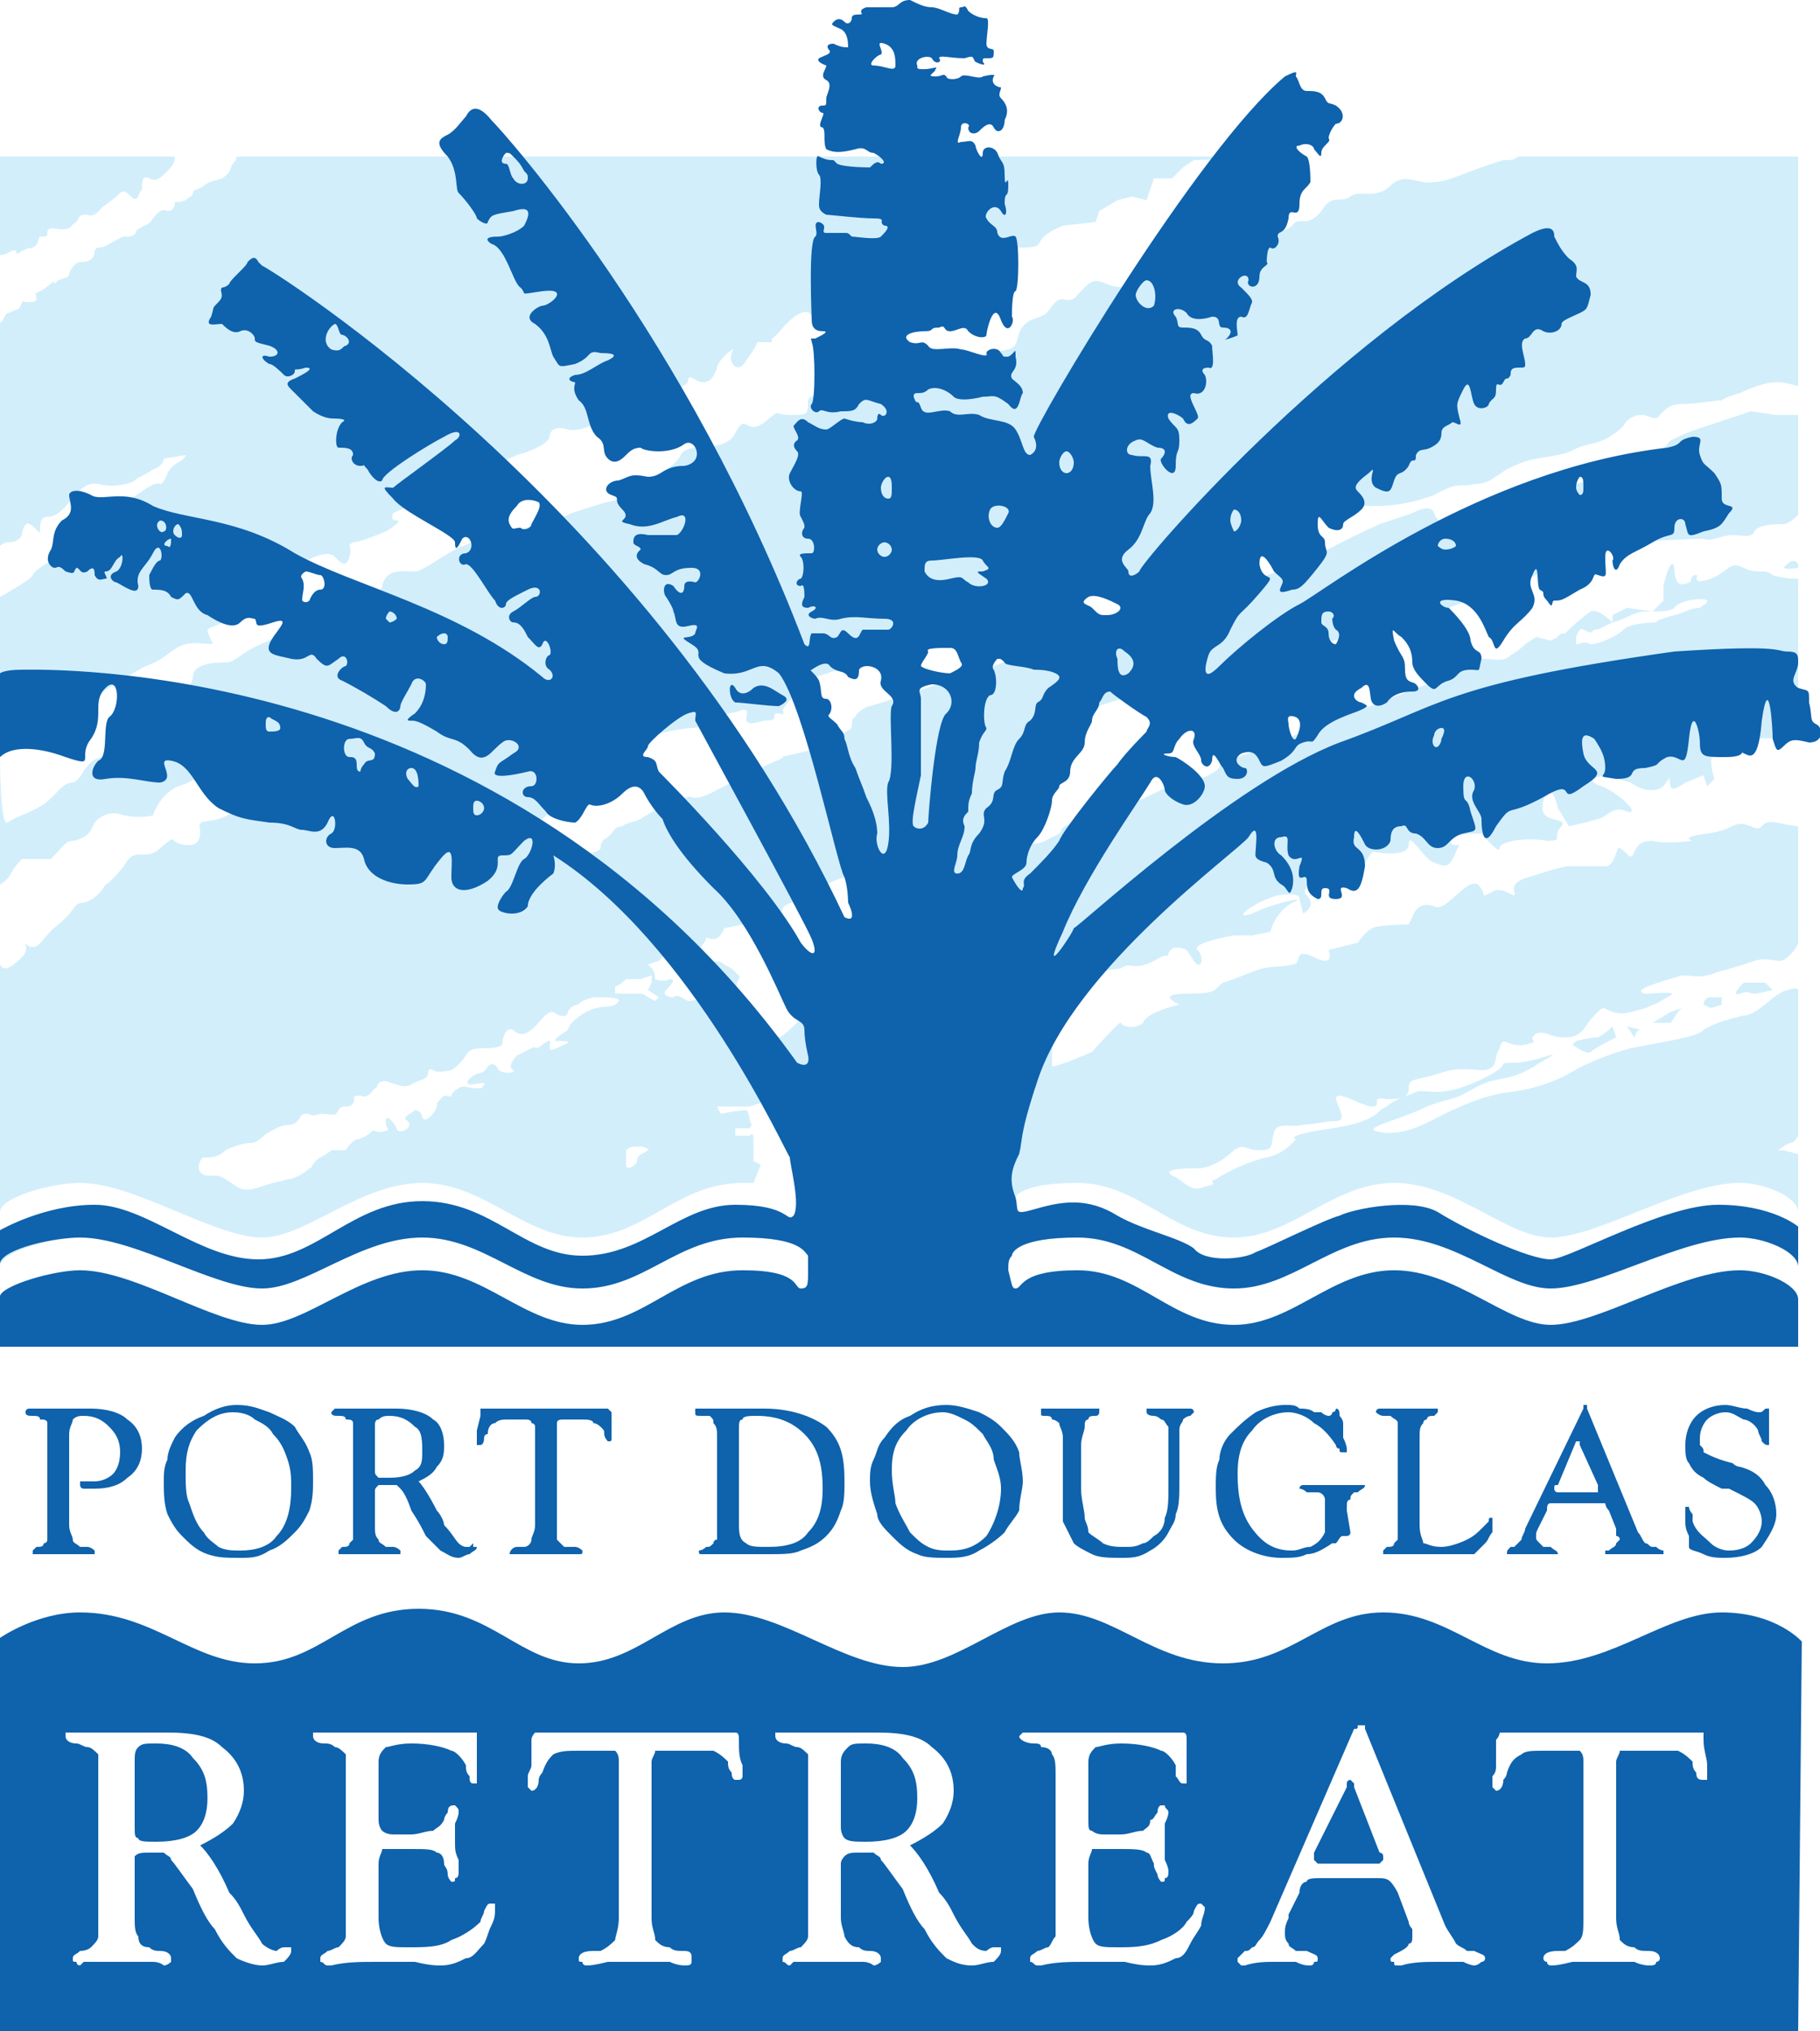
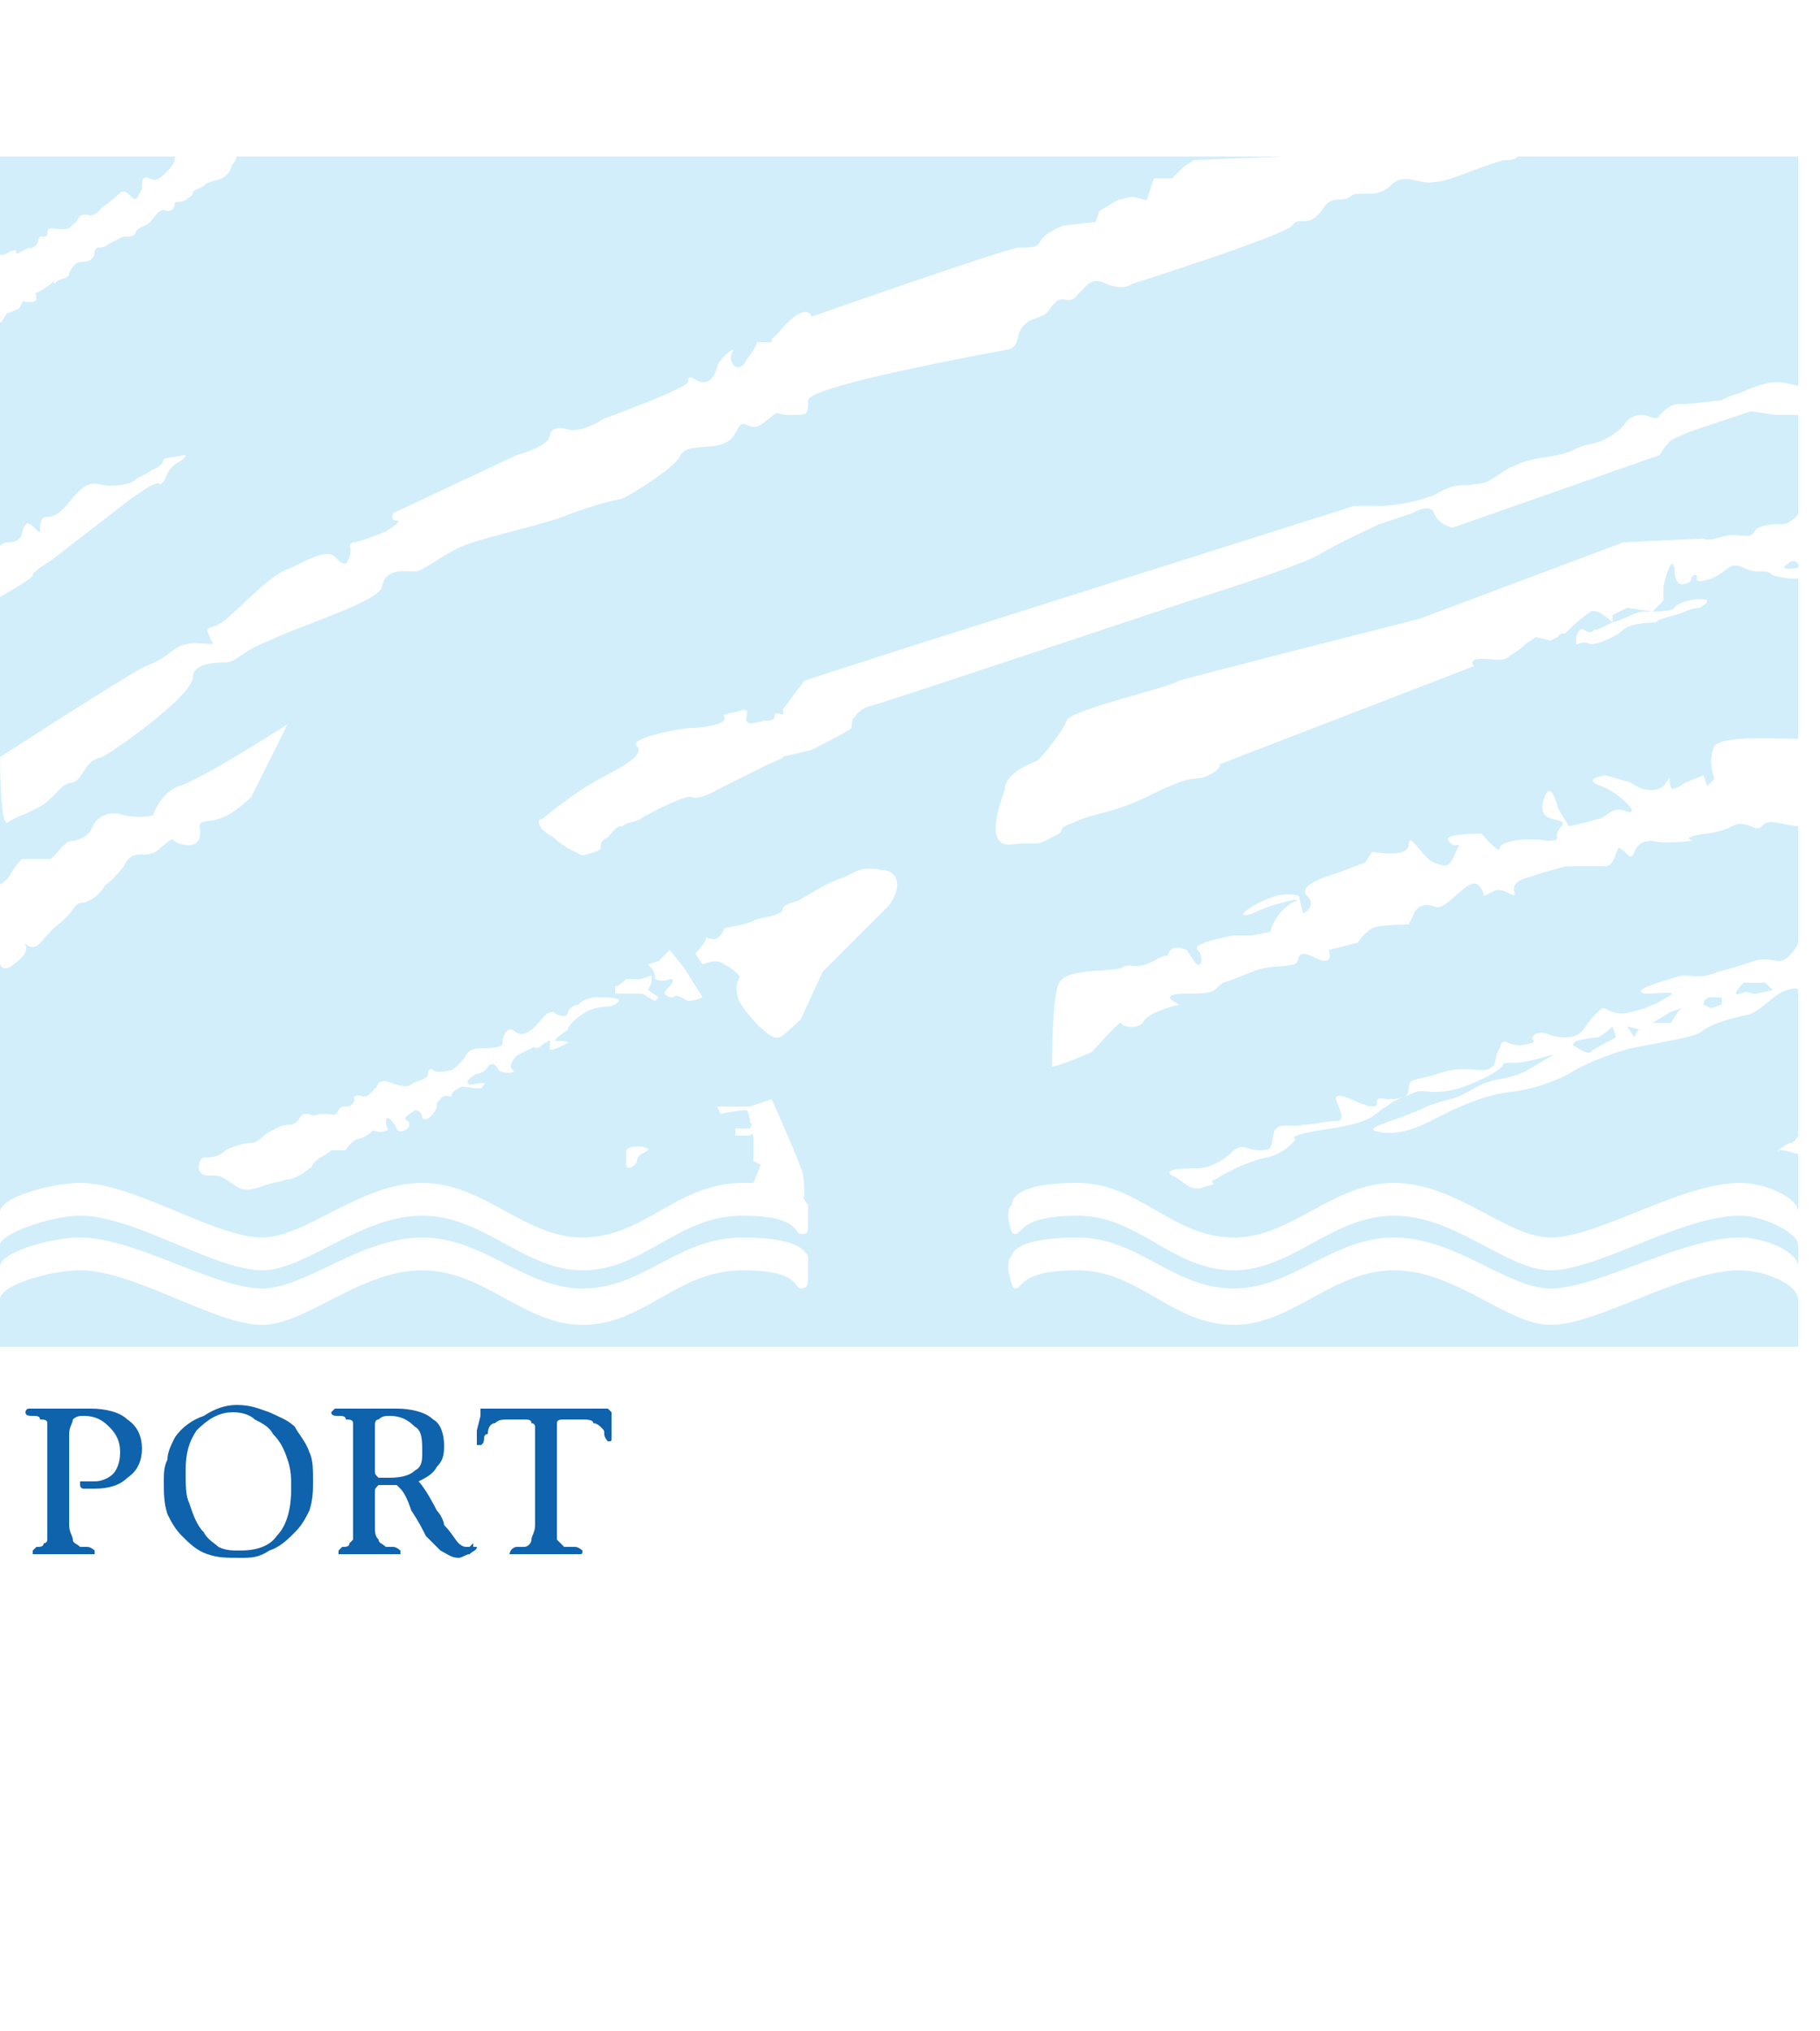
<svg xmlns="http://www.w3.org/2000/svg" xml:space="preserve" width="500px" height="558px" version="1.1" style="shape-rendering:geometricPrecision; text-rendering:geometricPrecision; image-rendering:optimizeQuality; fill-rule:evenodd; clip-rule:evenodd" viewBox="0 0 500 558">
  <defs>
    <style type="text/css">
   
    .fil1 {fill:#0F62AC}
    .fil0 {fill:#D2EEFB;fill-rule:nonzero}
   
  </style>
  </defs>
  <g id="Layer_x0020_1">
    <path class="fil0" d="M0 370l494 0 0 -13c0,2 0,0 0,-3l0 3c0,-4 -9,-8 -16,-8 -16,0 -39,15 -52,15 -12,0 -26,-15 -43,-15 -17,0 -28,15 -44,15 -17,0 -26,-15 -43,-15 -16,0 -15,5 -17,5 -1,0 -1,-1 -2,-5 0,-2 0,-3 1,-4 0,-1 2,-5 18,-5 17,0 26,14 43,14 16,0 27,-14 44,-14 17,0 31,14 43,14 13,0 36,-14 52,-14 7,0 16,4 16,8l0 -5c0,1 0,-1 0,-3l0 2c0,-3 -9,-8 -16,-8 -16,0 -39,15 -52,15 -12,0 -26,-15 -43,-15 -17,0 -28,15 -44,15 -17,0 -26,-15 -43,-15 -16,0 -15,5 -17,5 -1,0 -1,0 -2,-4 0,-3 0,-3 1,-4 0,-2 2,-6 18,-6 17,0 26,15 43,15 16,0 27,-15 44,-15 17,0 31,15 43,15 13,0 36,-15 52,-15 7,0 16,4 16,8l0 -16c0,0 0,0 0,0 -1,0 -3,-1 -5,-1 -2,1 2,-2 3,-2 1,0 2,-2 2,-2l0 -51 0 11c0,0 0,-1 -3,0 -4,1 -8,7 -12,7 -4,1 -8,2 -11,4 -2,2 -10,3 -20,5 -11,3 -17,7 -17,7 0,0 -7,4 -16,5 -9,1 -18,6 -22,8 -4,2 -9,4 -14,3 -6,-1 5,-3 13,-7 8,-3 6,-1 13,-5 7,-4 9,-1 18,-7 9,-5 -1,0 -7,0 -6,0 1,0 -10,5 -11,5 -14,2 -17,3 -2,1 -6,2 -8,4 -3,1 -2,4 -15,6 -14,2 -10,3 -10,3 0,0 -3,4 -8,5 -5,1 -11,4 -14,6 -3,1 2,1 -3,2 -4,2 -6,-2 -9,-3 -3,-2 4,-2 7,-2 3,0 7,-2 10,-5 3,-2 3,0 7,0 4,0 3,-1 4,-5 1,-3 5,-1 8,-2 3,0 6,-1 9,-1 3,0 1,-3 0,-6 0,-3 7,2 10,2 3,0 -1,-3 4,-2 5,0 6,-1 6,-3 0,-3 2,-2 8,-4 6,-2 8,-1 13,-1 4,-1 2,-3 4,-6 1,-4 2,0 7,-1 5,-1 0,-1 3,-3 3,-1 3,1 8,1 5,0 5,-3 8,-6 3,-3 2,-2 5,-1 3,1 5,0 9,-1 4,-2 1,0 6,-3 4,-2 -2,-1 -6,-1 -5,-1 7,-4 10,-5 4,0 5,1 10,-1 4,-1 7,-2 10,-3 3,-1 5,0 7,0 2,0 5,-4 5,-5l0 -34 0 2c0,0 -1,0 -6,-1 -5,-1 -3,3 -7,1 -5,-2 -4,1 -12,2 -8,1 -4,2 -4,2 0,0 -8,1 -11,0 -3,0 -4,1 -5,3 -1,3 -2,0 -4,-1 -1,-1 -1,5 -4,5 -3,0 -8,0 -10,0 -2,0 -11,3 -11,3 0,0 -5,1 -4,4 1,3 -3,-2 -6,0 -4,2 -1,1 -4,-2 -3,-2 -9,8 -12,6 -3,-1 -5,0 -6,3 -1,2 -1,2 -1,2 0,0 -8,0 -10,1 -2,1 -4,4 -4,4l-8 2c0,0 2,5 -4,2 -6,-3 -3,2 -6,2 -4,1 -6,0 -11,2 -5,2 -5,2 -8,3 -3,2 -1,3 -10,3 -9,0 -2,3 -2,3 0,0 -9,2 -10,5 -2,2 -6,1 -6,0 0,-1 -8,8 -8,8 0,0 -9,4 -11,4 0,0 0,-20 2,-23 2,-4 14,-3 17,-4 3,-2 3,1 9,-2 5,-3 3,0 4,-2 1,-3 5,-1 5,-1 0,0 0,0 2,3 2,3 3,-1 1,-3 -2,-2 10,-4 10,-4l5 0 5 -1c0,0 1,-5 6,-8 5,-2 -5,0 -11,3 -6,2 0,-3 7,-5 7,-1 6,1 6,1l1 4c0,0 4,-2 1,-5 -3,-3 8,-6 8,-6l8 -3 2 -3c0,0 10,2 10,-2 0,-4 4,4 7,5 3,1 4,2 6,-3 2,-4 0,0 -2,-3 -2,-2 9,-2 9,-2 0,0 5,6 5,4 0,-2 8,-3 13,-2 5,0 1,-1 4,-4 2,-3 -7,0 -5,-7 2,-7 4,2 4,2l3 5c0,0 5,-1 8,-2 2,0 4,-4 8,-2 4,1 -2,-5 -7,-7 -6,-2 1,-3 1,-3l7 2c0,0 5,4 9,1 3,-4 1,-2 2,0 0,2 4,-1 4,-1l5 -2 1 3 2 -2c0,0 -2,-5 0,-9 2,-3 17,-2 23,-2l0 -44c-1,0 -4,0 -7,-1 -2,-2 -4,0 -8,-2 -4,-2 -4,1 -9,3 -6,2 -3,-1 -4,-1 -2,0 -1,2 -2,2 -2,1 -4,1 -4,-4 -1,-4 -3,5 -3,5l0 4 -3 3 -7 -1 -4 2 0 2c0,0 -4,-4 -6,-3 -3,2 -6,5 -7,6 -2,0 -2,1 -2,1l-2 1 -4 -1 -3 2c0,0 -2,2 -4,3 -2,2 -4,1 -8,1 -4,0 -2,2 -2,2l-70 27c0,0 1,1 -3,3 -4,2 -3,-1 -15,5 -12,6 -16,5 -22,8 -6,2 -1,2 -6,4 -5,3 -4,1 -11,2 -8,1 -3,-12 -2,-15 0,-4 6,-7 9,-8 2,-2 7,-8 8,-11 1,-3 28,-9 31,-11 3,-1 66,-17 66,-17l56 -21c0,0 20,-1 22,-1 2,1 5,-1 8,-1 3,0 5,1 6,-1 1,-2 6,-2 8,-2 1,0 4,-2 4,-3l0 -27 -6 0 -7 -1c0,0 -12,4 -15,5 -3,1 -5,2 -7,3 -2,2 -3,4 -3,4l-57 20c0,0 -4,-1 -5,-4 -1,-3 -6,0 -6,0l-9 3c0,0 -11,5 -16,8 -4,3 -36,13 -36,13 0,0 -87,29 -88,29 -1,0 -4,2 -4,3 -1,0 -1,2 -1,3 -1,1 -11,6 -11,6l-4 1c0,0 -5,1 -4,1 1,0 -4,2 -4,2l-14 7c0,0 -5,3 -7,2 -1,-1 -13,5 -14,6 -2,1 -4,1 -5,2 -2,0 -2,1 -4,3 -2,1 -2,2 -2,3 0,1 -5,2 -5,2 0,0 -5,-2 -8,-5 -4,-2 -5,-5 -3,-5 1,-1 10,-8 14,-10 3,-2 15,-7 12,-10 -3,-2 12,-5 15,-5 3,0 10,-1 9,-3 -1,-1 3,-1 5,-2 2,0 1,1 1,3 1,1 1,1 5,0 5,0 1,-2 4,-2 2,1 1,-1 1,-1l6 -8 31 -10 120 -38c0,0 4,0 6,0 2,0 8,0 16,-3 7,-4 7,-2 11,-3 5,0 6,-3 11,-5 4,-2 7,-2 12,-3 5,-1 4,-2 9,-3 5,-1 8,-4 9,-5 1,-2 3,-3 5,-3 2,0 4,2 5,0 2,-2 3,-3 6,-3 4,0 9,-1 11,-1 1,-1 5,-2 5,-2 0,0 6,-3 10,-3 3,0 5,1 6,1l0 -63 -77 0c-1,1 -2,1 -4,1 -10,3 -15,6 -19,6 -4,1 -8,-3 -12,1 -4,4 -9,1 -11,3 -3,2 -5,-1 -8,4 -4,5 -6,1 -8,4 -3,3 -44,16 -44,16 0,0 -2,2 -7,0 -4,-2 -5,0 -8,3 -2,3 -4,0 -6,2 -3,3 -1,3 -7,5 -5,3 -2,7 -6,8 -5,1 -55,10 -55,14 0,4 0,4 -5,4 -5,0 -2,-2 -7,2 -5,4 -5,-3 -8,3 -3,6 -13,2 -15,6 -1,3 -12,10 -16,12 -5,1 -8,2 -14,4 -6,3 -27,7 -32,10 -4,2 -9,6 -11,6 -3,0 -8,-1 -9,4 0,4 -23,11 -31,15 -8,3 -9,6 -12,6 -2,0 -9,0 -9,4 0,5 -21,20 -25,22 -5,1 -5,6 -8,7 -3,0 -4,3 -8,6 -5,3 -7,3 -10,5 -2,1 -2,-18 -2,-18 0,0 34,-22 40,-25 6,-2 7,-5 11,-6 4,-1 9,1 7,-1 -1,-3 -2,-3 1,-4 4,-1 14,-14 21,-16 6,-3 10,-5 12,-3 2,2 3,3 4,0 1,-3 -1,-3 1,-4 2,0 9,-3 9,-3 0,0 5,-3 3,-3 -2,0 -1,-2 -1,-2l34 -16c0,0 8,-2 9,-5 0,-2 2,-3 5,-2 4,1 10,-3 10,-3 0,0 22,-8 23,-10 0,-3 2,0 4,0 2,0 3,-1 4,-4 0,-2 6,-7 4,-4 -1,3 2,6 4,2 3,-4 3,-5 3,-5l4 0 0 -2c0,0 -2,4 4,-3 6,-6 7,-2 7,-2 0,0 54,-19 57,-19 4,0 5,0 6,-2 1,-2 6,-4 6,-4l9 -1 1 -3 5 -3 4 -1 4 1 2 -6 5 0 3 -3 3 -2 25 -1 -288 0c0,1 -1,2 -1,2 -1,1 0,2 -3,4 -3,1 -4,1 -5,2 -1,1 -3,1 -3,2 0,1 -1,1 -2,2 -2,1 -3,0 -3,1 0,0 0,2 -2,2 -2,-1 -3,1 -4,2 -1,2 -3,2 -4,3 -1,0 0,2 -3,2 -2,0 -1,0 -5,2 -3,2 -3,0 -4,2 0,3 -3,3 -4,3 -1,0 -2,1 -3,3 0,1 0,1 -3,2 -2,2 -1,0 -1,0 0,0 -2,2 -4,3 -2,1 -1,0 -1,2 0,1 -1,1 -3,1 -1,-1 -1,1 -2,2 -1,0 -2,1 -3,1 -1,1 -2,4 -2,2l0 62c0,0 1,-1 2,-1 1,0 3,0 4,-2 0,-1 1,-4 2,-3 1,0 3,3 3,2 0,-2 0,-4 2,-4 3,0 5,-3 6,-4 1,-1 4,-6 8,-5 4,1 9,0 10,-1 1,-1 2,-1 5,-3 3,-1 3,-3 3,-3l6 -1c0,0 0,1 -2,2 -2,1 -3,3 -3,3 0,0 -1,3 -2,3 -1,-1 -5,2 -5,2l-3 2 -22 17c0,0 -5,3 -5,4 0,1 -9,6 -9,6l0 -5 0 93c0,-5 0,-9 0,-9 0,0 2,-1 3,-3 1,-2 3,-4 3,-4l8 0c3,-3 4,-5 6,-5 1,0 4,-1 5,-3 1,-2 1,-2 1,-2 0,0 3,-4 8,-2 5,1 8,0 8,0 0,0 2,-6 7,-8 5,-1 30,-17 30,-17l-10 20c0,0 -5,5 -9,6 -3,1 -6,0 -5,3 0,2 0,5 -5,4 -4,-1 -1,-3 -6,1 -4,4 -7,-1 -10,5 -4,5 -5,5 -5,5 0,0 -2,4 -6,5 -3,0 -2,2 -7,6 -5,4 -5,7 -8,6 -3,-2 1,0 -2,3 -3,3 -5,4 -6,2l0 68c0,-4 14,-8 22,-8 15,0 37,15 50,15 12,0 27,-15 44,-15 17,0 28,15 44,15 17,0 26,-15 44,-15 1,0 2,0 3,0l2 -5 -2 -1 0 -3c0,0 0,-1 0,-2 0,-2 0,-3 -1,-2 0,0 -4,0 -4,0l0 -2 4 0 1 -2c-1,3 -1,-3 -2,-3 -2,0 -7,1 -7,1l-1 -2 3 0 6 0 6 -2c0,0 8,18 8,19 1,1 1,8 1,8l-1 -1c1,1 1,2 2,3 0,1 0,1 0,4 0,4 0,4 -2,4 -2,0 0,-5 -16,-5 -18,0 -27,15 -44,15 -16,0 -27,-15 -44,-15 -17,0 -32,15 -44,15 -13,0 -35,-15 -50,-15 -8,0 -22,5 -22,8l0 -2c0,2 0,4 0,3l0 5c0,-4 14,-8 22,-8 15,0 37,14 50,14 12,0 27,-14 44,-14 17,0 28,14 44,14 17,0 26,-14 44,-14 16,0 17,4 18,5 0,1 0,2 0,4 0,4 0,5 -2,5 -2,0 0,-5 -16,-5 -18,0 -27,15 -44,15 -16,0 -27,-15 -44,-15 -17,0 -32,15 -44,15 -13,0 -35,-15 -50,-15 -8,0 -22,4 -22,8l0 -3c0,3 0,5 0,3l0 13zm485 -100c1,0 -6,0 -6,0 0,0 -4,4 -1,3 3,-1 2,0 4,0 1,0 5,-1 5,-1 0,0 -2,-2 -2,-2zm-12 4c0,0 -2,0 -3,0 -2,0 -2,2 -2,2l2 1 3 -1 0 -2zm-11 3l-3 1 -5 3 5 0 2 -3 1 -1zm-11 6l-4 -1 2 3c0,0 1,-3 2,-2zm-8 -1c0,0 -2,2 -4,3 -2,0 -6,1 -6,1l-1 1c0,0 4,3 5,2 1,-1 7,-4 7,-4 0,0 -1,-3 -1,-3zm-252 -20c0,0 2,-2 3,-4 0,-1 0,0 2,0 2,0 3,-3 3,-3 0,0 6,-1 8,-2 1,-1 7,-1 8,-3 0,-2 4,-2 5,-3 2,-1 8,-5 12,-6 4,-2 5,-3 10,-2 5,0 6,5 2,10 -4,4 -18,18 -18,18l-6 13c0,0 -5,5 -6,5 -2,1 -8,-5 -11,-10 -2,-6 1,-6 0,-7 -2,-2 -2,-2 -4,-3 -2,-2 -6,0 -6,0l-2 -3zm-13 3l3 -1 3 -3 4 5 5 8c0,0 -2,1 -4,1 -2,-1 -3,-2 -4,-1 -2,0 -3,-1 -2,-2 1,-1 3,-3 1,-3 -2,1 -4,0 -4,0 0,0 0,-2 -1,-3 0,0 -1,-1 -1,-1zm-9 6c1,0 3,-2 3,-2l4 0 3 -1 0 2 -1 2 3 2 -1 1 -2 -1c0,0 -1,-1 -2,-1 -2,0 -7,0 -7,0 0,0 0,-3 0,-2zm13 44c0,1 0,2 2,2 1,0 2,-1 3,-2 1,0 -1,-1 -3,-1 -2,0 -2,1 -2,1zm-10 1c1,-1 2,-1 4,-1 1,0 3,1 2,1 -1,1 -3,1 -3,3 0,1 -3,3 -3,1 0,-2 0,-4 0,-4zm-13 10c2,1 4,2 4,1 0,-1 -1,-3 1,-3 2,1 3,1 3,0 0,-1 1,-3 1,-3l2 -1 -5 0 0 3c0,0 -4,1 -5,0 -1,0 -3,2 -1,3zm-104 -4c-1,-1 0,-4 1,-4 2,0 4,0 6,-2 2,-1 5,-2 7,-2 2,0 3,-2 5,-3 2,-1 3,-2 6,-2 3,-1 2,-3 4,-3 2,0 1,1 4,0 4,0 4,1 5,-1 1,-2 3,0 4,-2 1,-1 -1,-2 2,-2 2,1 3,-1 4,-2 1,0 0,-2 3,-2 3,1 5,2 7,1 1,-1 3,-1 4,-2 1,0 0,-3 2,-2 1,1 5,0 5,0 0,0 2,-1 4,-4 1,-2 3,-2 5,-2 1,0 4,0 5,-1 0,-2 1,-5 3,-4 2,2 4,1 6,-1 2,-2 3,-4 5,-4 1,1 4,2 4,0 1,-2 3,-2 3,-2 0,0 0,-1 4,-2 5,0 9,0 6,2 -2,1 -4,0 -8,2 -5,3 -5,5 -5,5 0,0 -5,3 -3,3 1,0 5,0 2,1 -2,1 -4,2 -4,1 0,-2 1,-3 -2,-1 -2,2 -2,0 -3,1 -2,1 -4,2 -4,2 0,0 -3,3 -1,4 1,1 -3,1 -4,0 -1,-2 -2,-2 -3,-1 -1,2 -3,2 -3,2 0,0 -4,2 -2,3 1,0 5,-1 4,0 -1,1 0,1 -2,1 -2,0 -4,-1 -5,0 -2,1 -2,2 -2,2 1,1 -2,-1 -3,1 -1,1 -1,1 -1,2 0,1 -3,5 -4,3 0,-1 -1,-2 -2,-2 -1,1 -4,2 -2,3 2,2 -3,4 -3,2 -1,-2 -3,-4 -3,-2 0,3 2,2 -1,3 -3,0 -2,-1 -3,0 -1,1 -3,2 -4,2 -2,1 -3,3 -3,3l-4 0c0,0 -1,1 -3,2 -3,2 -2,3 -3,3 -1,1 -4,3 -6,3 -1,0 1,0 -4,1 -4,1 -7,3 -10,1 -3,-2 -4,-3 -6,-3 -3,0 -3,0 -4,-1zm414 -157c0,1 -1,1 -2,2 0,0 -2,0 -4,1 -2,1 -8,2 -8,3 0,0 -7,0 -9,2 -2,2 -7,4 -9,4 -2,-1 -3,0 -4,0 0,1 0,-2 0,-2 0,0 1,-3 2,-2 2,1 2,1 3,0 1,0 1,0 5,-2 4,-1 6,-3 9,-3 4,0 7,0 8,-1 1,-2 8,-3 9,-2zm25 -7l0 -6 0 3c0,0 -1,-2 -3,0 -3,2 3,1 3,1l0 2zm-387 88l-2 3 3 0 1 -2 6 -2 7 1 0 2 -3 2c0,0 -4,2 -3,2 1,0 3,0 3,0l5 -1c0,0 3,-2 4,-3 1,-1 7,-4 7,-4l-3 -6 -8 -4c0,0 -17,12 -17,12zm-7 17l2 -2 2 -1 4 -1c0,0 0,-2 1,-2 1,0 4,-1 4,-1l2 -2 1 -1c0,0 -1,0 -3,0 -2,1 -4,1 -4,1 0,0 -2,3 -3,2 -2,0 -3,0 -2,1 1,1 1,3 -1,3 -2,0 -4,2 -3,3zm-9 1l5 1 -1 -2 -3 -1 -1 2zm-4 3l3 -1 -2 0 -3 0 2 1zm-5 2l0 1 2 0 -1 -2 -1 0 0 1zm6 -10l3 1 2 -2 2 -1 0 -2 2 -1 3 0 1 -2 3 -1 -1 -1 -2 1 -3 1 -5 3 -3 1 -2 3zm-5 3l1 0 1 2 2 -2 -1 -1 -3 1zm-30 17l0 1 3 -1 6 -3 7 -4 6 -3 0 -2 -2 0c0,0 -3,1 -3,2 0,0 -4,2 -4,2l-3 2 -6 3 -4 3zm-5 -236l-48 0 0 28c0,-2 0,0 3,-2 3,-1 0,2 3,0 4,-2 1,0 3,-1 2,-1 1,-2 2,-3 2,0 2,0 2,-1 0,-2 2,-1 4,-1 3,0 2,-1 4,-2 1,-2 1,-2 3,-2 2,1 4,-2 4,-2 0,0 3,-2 5,-4 1,-1 2,0 3,1 2,2 2,-1 3,-2 0,-2 0,-4 2,-3 2,1 3,0 5,-2 2,-2 2,-3 2,-4z" />
-     <path class="fil1" d="M0 558l494 0 1 -107c0,0 -7,-8 -22,-8 -15,0 -30,14 -48,14 -17,0 -27,-14 -45,-14 -17,0 -25,14 -44,14 -19,0 -30,-14 -45,-14 -14,0 -28,15 -43,15 -16,0 -33,-15 -49,-15 -15,0 -24,14 -40,14 -16,0 -24,-15 -44,-15 -20,0 -27,15 -45,15 -17,0 -28,-14 -48,-14 -12,0 -22,7 -22,7l0 108zm37 -56c0,2 0,3 1,3 0,1 2,1 5,1 5,0 9,-1 11,-3 2,-2 3,-5 3,-9 0,-5 -1,-8 -4,-11 -2,-3 -6,-4 -10,-4 -3,0 -4,0 -5,1 -1,1 -1,2 -1,4l0 18zm0 10l0 15c0,2 0,4 1,5 0,2 1,3 3,3 1,1 2,1 3,1 2,0 3,1 3,2 0,1 0,1 0,1 0,0 -1,1 -2,1 0,0 -1,-1 -3,-1 -3,0 -5,0 -8,0 -3,0 -7,0 -11,0 -1,1 -1,1 -1,1 -1,0 -1,-1 -1,-1 -1,0 -1,0 -1,-1 0,-1 1,-1 2,-2 2,0 3,-1 3,-1 1,-1 2,-2 2,-3 0,-1 0,-3 0,-5l0 -38c0,-4 0,-6 0,-7 -1,-1 -2,-2 -3,-2 -1,0 -2,-1 -3,-1 -2,0 -3,-1 -3,-2 0,0 0,0 0,-1 1,0 1,0 2,0 1,0 2,0 4,0 3,0 4,0 6,0 2,0 4,0 8,0 3,0 6,0 8,0 7,0 12,1 15,4 4,3 6,7 6,12 0,3 -1,6 -3,9 -2,2 -5,4 -9,6 2,2 5,6 8,13 2,2 3,4 4,6 2,4 4,6 5,8 1,1 3,2 4,2 0,0 1,-1 2,-1 0,0 1,0 1,0 0,0 0,0 1,0 0,0 0,1 0,1 0,1 -1,2 -2,3 -2,0 -4,1 -6,1 -2,0 -5,-1 -7,-2 -2,-2 -4,-4 -6,-8 -2,-2 -4,-6 -6,-11 -3,-4 -5,-7 -6,-8 0,-1 -1,-1 -2,-2 -1,0 -2,0 -4,0 -2,0 -3,0 -4,1 0,0 0,1 0,2zm58 15l0 -39c0,-3 0,-5 0,-6 -1,-1 -2,-2 -3,-2 -1,-1 -2,-1 -3,-1 -2,0 -3,-1 -3,-2 0,0 0,-1 0,-1 1,0 1,0 2,0 0,0 1,0 1,0 4,0 7,0 10,0 5,0 11,0 18,0 7,0 11,0 12,0 1,0 1,0 2,0 0,0 0,1 0,2 0,0 0,0 0,1 0,0 0,0 0,1 0,1 0,2 0,4 0,2 0,3 0,4 0,1 0,1 0,2 0,0 0,0 -1,0 -1,0 -1,-1 -1,-2 -1,-1 -1,-2 -1,-3 -1,-2 -3,-4 -4,-4 -2,-1 -6,-2 -11,-2 -4,0 -6,1 -7,1 -1,1 -2,2 -2,4l0 16c0,2 1,3 1,3 0,0 1,1 3,1l5 0c2,0 4,-1 6,-1 1,-1 2,-1 3,-3 0,0 0,-1 1,-2 0,-2 1,-2 2,-2 0,0 0,0 0,0 1,1 1,1 1,2 0,0 0,1 -1,3 0,2 0,3 0,5 0,2 0,3 1,5 0,2 0,3 0,3 0,1 0,2 -1,2 0,1 0,1 -1,1 0,0 -1,-1 -1,-2 0,-2 -1,-2 -1,-3 0,-2 -1,-3 -2,-3 -1,-1 -3,-1 -7,-1l-5 0c-2,0 -2,0 -3,0 0,1 -1,2 -1,4l0 15c0,3 1,6 2,7 1,1 3,1 6,1 5,0 9,0 12,-2 3,-1 6,-3 8,-5 0,-1 1,-2 1,-3 1,-2 1,-2 2,-2 0,0 0,0 1,0 0,1 0,1 0,1 0,2 0,3 -1,5 -1,2 -1,3 -2,5 -2,2 -3,4 -5,4 -2,1 -4,2 -7,2 -1,0 -3,0 -7,-1 -4,0 -7,0 -10,0 -5,0 -9,0 -13,1 -1,0 -1,0 -1,0 -1,0 -1,-1 -2,-1 0,0 0,0 0,-1 0,-1 1,-1 2,-2 1,0 2,-1 3,-1 1,-1 2,-2 2,-3 0,-1 0,-3 0,-5zm75 0l0 -43c0,-1 0,-2 -1,-3 -1,0 -2,0 -3,0l-1 0 -6 0c-3,0 -5,0 -7,1 -1,1 -2,2 -3,5 0,0 -1,1 -1,2 0,2 -1,3 -2,3 0,0 0,0 -1,-1 0,0 0,0 0,-1 0,0 0,-1 0,-2 0,-1 1,-2 1,-3l0 -7c0,-1 1,-2 1,-2 0,0 1,0 2,0 0,0 2,0 5,0 2,0 5,0 8,0l24 0c3,0 6,0 9,0 3,0 5,0 6,0 1,0 1,0 1,0 1,0 1,1 1,2 0,3 0,5 1,7 0,2 0,3 0,3 0,0 0,1 -1,1 0,0 0,0 -1,0 0,0 -1,0 -1,-2 -1,-1 -1,-2 -1,-3 -1,-1 -2,-2 -4,-3 -1,0 -3,0 -6,0l-8 0c-1,0 -2,0 -2,0 0,1 -1,2 -1,3l0 43c0,3 1,4 1,6 1,1 2,2 4,2 1,1 2,1 4,1 2,0 2,1 2,2 0,1 0,1 0,1 0,1 -1,1 -2,1 0,0 -2,0 -4,-1 -3,0 -5,0 -7,0 -3,0 -7,0 -10,0 -4,1 -5,1 -6,1 0,0 -1,0 -1,-1 -1,0 -1,0 -1,-1 0,-1 1,-2 4,-2 1,0 2,0 2,0 2,-1 3,-2 4,-3 0,-1 1,-3 1,-6zm61 -25c0,2 1,3 1,3 1,1 3,1 6,1 5,0 9,-1 11,-3 2,-2 3,-5 3,-9 0,-5 -1,-8 -4,-11 -2,-3 -6,-4 -10,-4 -3,0 -4,0 -5,1 -1,1 -2,2 -2,4l0 18zm0 10l0 15c0,2 1,4 1,5 1,2 2,3 4,3 1,1 2,1 3,1 2,0 3,1 3,2 0,1 0,1 0,1 0,0 -1,1 -2,1 0,0 -1,-1 -3,-1 -3,0 -5,0 -8,0 -4,0 -7,0 -11,0 -1,1 -1,1 -1,1 -1,0 -1,-1 -2,-1 0,0 0,0 0,-1 0,-1 1,-1 2,-2 1,0 2,-1 3,-1 1,-1 2,-2 2,-3 0,-1 0,-3 0,-5l0 -38c0,-4 0,-6 0,-7 -1,-1 -2,-2 -3,-2 -1,0 -2,-1 -3,-1 -2,0 -3,-1 -3,-2 0,0 0,0 0,-1 1,0 1,0 2,0 1,0 2,0 4,0 3,0 4,0 6,0 1,0 4,0 8,0 3,0 6,0 8,0 7,0 12,1 15,4 4,3 6,7 6,12 0,3 -1,6 -3,9 -2,2 -5,4 -9,6 2,2 5,6 8,13 2,2 3,4 4,6 2,4 4,6 5,8 1,1 2,2 4,2 0,0 1,-1 2,-1 0,0 1,0 1,0 0,0 0,0 1,0 0,0 0,1 0,1 0,1 -1,2 -2,3 -2,0 -4,1 -6,1 -3,0 -5,-1 -7,-2 -2,-2 -4,-4 -6,-8 -2,-2 -4,-6 -6,-11 -3,-4 -5,-7 -6,-8 0,-1 -1,-1 -2,-2 -1,0 -2,0 -4,0 -2,0 -3,0 -4,1 0,0 -1,1 -1,2zm59 15l0 -39c0,-3 0,-5 -1,-6 0,-1 -1,-2 -3,-2 0,-1 -1,-1 -2,-1 -2,0 -4,-1 -4,-2 0,0 1,-1 1,-1 0,0 1,0 2,0 0,0 0,0 1,0 4,0 7,0 10,0 5,0 11,0 18,0 7,0 11,0 12,0 1,0 1,0 1,0 1,0 1,1 1,2 0,0 0,0 0,1 0,0 0,0 0,1 0,1 0,2 0,4 0,2 0,3 0,4 0,1 0,1 0,2 0,0 -1,0 -1,0 -1,0 -1,-1 -2,-2 0,-1 0,-2 0,-3 -1,-2 -3,-4 -4,-4 -2,-1 -6,-2 -11,-2 -4,0 -6,1 -7,1 -1,1 -2,2 -2,4l0 16c0,2 0,3 1,3 0,0 1,1 3,1l5 0c2,0 4,-1 6,-1 1,-1 2,-1 2,-3 1,0 1,-1 2,-2 0,-2 1,-2 1,-2 1,0 1,0 1,0 0,1 1,1 1,2 0,0 0,1 -1,3 0,2 0,3 0,5 0,2 0,3 0,5 1,2 1,3 1,3 0,1 0,2 -1,2 0,1 0,1 -1,1 0,0 -1,-1 -1,-2 -1,-2 -1,-2 -1,-3 -1,-2 -1,-3 -2,-3 -1,-1 -4,-1 -7,-1l-5 0c-2,0 -3,0 -3,0 0,1 -1,2 -1,4l0 15c0,3 1,6 2,7 1,1 3,1 6,1 4,0 8,0 12,-2 3,-1 6,-3 7,-5 1,-1 2,-2 2,-3 1,-2 1,-2 2,-2 0,0 0,0 0,0 1,1 1,1 1,1 0,2 -1,3 -1,5 -1,2 -2,3 -3,5 -1,2 -2,4 -4,4 -2,1 -4,2 -7,2 -1,0 -3,0 -7,-1 -4,0 -8,0 -11,0 -4,0 -8,0 -12,1 -1,0 -1,0 -1,0 -1,0 -1,-1 -2,-1 0,0 0,0 0,-1 0,-1 1,-1 2,-2 1,0 2,-1 3,-1 1,-1 1,-2 2,-3 0,-1 0,-3 0,-5zm85 -52l22 54c1,2 2,3 3,5 1,1 2,1 3,2 1,0 1,0 2,0 2,1 3,1 3,2 0,1 -1,1 -1,1 0,0 -1,1 -2,1 0,0 -1,0 -3,-1 -3,0 -5,0 -7,0 -3,0 -7,0 -10,1 -1,0 -1,0 -1,0 -1,0 -1,0 -1,-1 -1,0 -1,0 -1,-1 0,0 0,0 1,-1 0,0 0,0 0,0 2,-1 4,-2 4,-3 1,0 1,-1 1,-2 0,0 0,-1 0,-2 0,0 -1,-1 -1,-2l-3 -8c-1,-2 -2,-3 -2,-3 -1,-1 -2,-1 -4,-1l-15 0c-2,0 -4,0 -4,1 -1,0 -2,1 -2,3l-3 6c0,0 0,0 0,1 -1,2 -1,3 -1,4 0,1 0,2 1,3 0,1 1,1 2,2 1,0 2,0 3,0 2,1 3,1 3,2 0,1 0,1 -1,1 0,1 -1,1 -1,1 -1,0 -2,0 -4,-1 -2,0 -4,0 -6,0 -2,0 -5,0 -8,1 0,0 0,0 -1,0 0,0 0,0 -1,-1 0,0 0,0 0,-1 0,0 1,-1 2,-2 1,0 1,0 2,-1 1,0 1,-1 2,-2 1,-1 2,-3 3,-5l23 -53c1,0 1,0 1,-1 0,0 1,0 1,0 0,0 0,0 1,0 0,0 0,1 0,1zm-3 16c0,-1 0,-1 0,-1 -1,-1 -1,-1 -1,-1 0,0 -1,0 -1,1 0,0 0,0 0,1l-9 18c0,0 0,0 0,1 0,0 0,0 0,1 0,0 0,0 1,1 0,0 1,0 2,0l13 0c1,0 2,0 2,0 1,-1 1,-1 1,-1 0,-1 0,-1 0,-1 0,-1 -1,-1 -1,-1l-7 -18zm63 36l0 -43c0,-1 0,-2 -1,-3 -1,0 -1,0 -3,0l0 0 -7 0c-3,0 -5,0 -6,1 -2,1 -3,2 -4,5 0,0 0,1 -1,2 0,2 -1,3 -2,3 0,0 0,0 -1,-1 0,0 0,0 0,-1 0,0 0,-1 0,-2 1,-1 1,-2 1,-3l0 -7c1,-1 1,-2 1,-2 1,0 1,0 2,0 0,0 2,0 5,0 3,0 5,0 8,0l24 0c3,0 6,0 9,0 3,0 5,0 6,0 1,0 1,0 2,0 0,0 0,1 0,2 0,3 1,5 1,7 0,2 0,3 0,3 0,0 0,1 0,1 -1,0 -1,0 -1,0 -1,0 -2,0 -2,-2 -1,-1 -1,-2 -1,-3 -1,-1 -2,-2 -4,-3 -1,0 -3,0 -6,0l-7 0c-2,0 -3,0 -3,0 0,1 -1,2 -1,3l0 43c0,3 1,4 1,6 1,1 2,2 4,2 1,1 2,1 4,1 2,0 3,1 3,2 0,1 -1,1 -1,1 0,1 -1,1 -2,1 0,0 -2,0 -4,-1 -3,0 -5,0 -7,0 -3,0 -7,0 -10,0 -4,1 -5,1 -6,1 0,0 -1,0 -1,-1 0,0 -1,0 -1,-1 0,-1 1,-2 4,-2 1,0 2,0 2,0 2,-1 3,-2 4,-3 1,-1 1,-3 1,-6z" />
-     <path class="fil1" d="M203 418c0,3 0,5 2,6 1,1 3,1 6,1 5,0 9,-1 11,-4 3,-3 4,-7 4,-12 0,-6 -1,-11 -5,-15 -3,-3 -7,-5 -13,-5 -2,0 -4,0 -4,1 -1,0 -1,1 -1,3l0 25zm-6 1l0 -24c0,-2 0,-3 -1,-4 0,-1 0,-1 -1,-2 -1,0 -2,0 -2,0 -2,0 -2,0 -2,-1 0,0 0,-1 0,-1 0,0 1,0 1,0 0,0 1,0 2,0 2,0 3,0 4,0 2,0 4,0 7,0 2,0 4,0 5,0 7,0 13,2 17,5 4,4 5,8 5,15 0,3 0,6 -1,8 -1,3 -2,5 -4,7 -2,2 -4,3 -7,4 -2,1 -5,1 -9,1 -1,0 -3,0 -6,0 -2,0 -4,0 -5,0 -2,0 -4,0 -6,0 0,0 0,0 -1,0 0,0 0,0 0,0 -1,0 -1,0 -1,-1 0,0 1,0 2,-1 1,0 1,0 2,-1 0,0 0,-1 1,-1 0,-1 0,-2 0,-4zm64 7c4,0 7,-1 10,-4 2,-3 4,-8 4,-13 0,-3 -1,-5 -2,-8 0,-3 -2,-5 -3,-7 -2,-2 -3,-3 -5,-4 -2,-1 -4,-2 -6,-2 -4,0 -8,2 -10,5 -3,3 -4,6 -4,11 0,4 1,7 1,9 1,3 3,6 4,8 2,2 3,3 5,4 2,1 4,1 6,1zm-1 -40c3,0 6,1 9,2 2,1 4,2 6,4 2,2 4,4 5,7 0,2 1,5 1,8 0,2 -1,5 -1,8 -1,2 -3,4 -4,6 -2,2 -5,4 -7,5 -3,2 -6,2 -9,2 -3,0 -6,0 -8,-1 -3,-1 -5,-3 -7,-5 -2,-2 -4,-4 -4,-6 -1,-3 -2,-6 -2,-9 0,-2 0,-4 1,-6 1,-2 1,-4 3,-6 2,-3 4,-5 7,-6 3,-2 6,-3 10,-3zm37 11l0 12c0,3 1,6 1,8 0,1 1,2 1,4 1,1 3,2 4,3 2,1 4,1 6,1 2,0 3,0 5,-1 1,0 2,-1 3,-2 2,-1 3,-3 3,-5 1,-2 1,-5 1,-9l0 -12c0,-2 0,-3 0,-4 -1,-1 -1,-2 -2,-2 0,0 -1,-1 -2,-1 -2,0 -2,-1 -2,-1 0,0 0,-1 0,-1 0,0 1,0 1,0 0,0 1,0 2,0 2,0 3,0 4,0 1,0 2,0 3,0 1,0 2,0 2,0 0,0 0,0 0,0 1,0 1,1 1,1 0,0 -1,1 -1,1 -1,0 -2,1 -2,1 0,1 -1,1 -1,3 0,1 0,2 0,5l0 9c0,4 0,7 -1,9 0,2 -1,3 -2,5 -1,2 -3,4 -5,5 -3,2 -5,2 -8,2 -3,0 -6,0 -8,-1 -2,-1 -4,-2 -5,-3 -1,-2 -2,-4 -3,-6 0,-2 0,-5 0,-9l0 -14c0,-2 -1,-3 -1,-4 0,0 -1,-1 -2,-1 0,-1 -1,-1 -2,-1 -1,0 -1,0 -1,-1 0,0 0,0 0,-1 0,0 1,0 1,0 0,0 1,0 1,0 2,0 4,0 6,0 2,0 4,0 6,0 0,0 1,0 1,0 0,0 0,0 1,0 0,0 0,1 0,1 0,0 0,1 -1,1 -1,0 -2,0 -2,1 -1,0 -1,1 -1,2 0,1 -1,3 -1,5zm73 18l1 6 0 0c0,1 -1,1 -1,1 -1,0 -1,0 -1,0 -1,0 -1,1 -2,2 -1,0 -1,0 -1,0 -3,2 -5,3 -7,3 -2,1 -4,1 -7,1 -5,0 -10,-2 -13,-5 -4,-4 -5,-8 -5,-14 0,-3 0,-6 1,-8 0,-2 1,-5 3,-7 2,-2 4,-4 7,-6 2,-1 5,-2 8,-2 2,0 3,0 4,1 1,0 3,0 4,1 0,0 1,0 2,0 1,1 2,1 2,1 0,0 1,0 1,-1 1,0 1,-1 1,-1 1,0 1,1 1,2 1,1 1,2 1,2 0,2 0,3 0,4 1,2 1,3 1,3 0,0 0,1 0,1 -1,0 -1,0 -1,0 -1,0 -1,0 -1,-1 -1,0 -1,-1 -1,-1 -2,-3 -4,-5 -6,-6 -2,-2 -5,-3 -7,-3 -4,0 -8,2 -10,5 -3,3 -4,7 -4,12 0,6 1,11 4,15 3,4 6,6 11,6 2,0 3,-1 5,-1 2,-1 3,-2 4,-4 0,0 0,-1 0,-2 0,0 0,-1 0,-3 0,-2 0,-3 0,-4 0,-1 -1,-2 -2,-2 0,0 -1,0 -3,0 -1,-1 -2,-1 -2,-1 0,-1 1,-1 1,-1 0,0 1,0 2,0 0,0 1,0 2,0 2,0 4,0 5,0 2,0 4,0 6,0 0,0 0,0 0,0 1,0 1,0 1,0 1,0 1,0 1,0 0,1 -1,1 -2,2 -1,0 -1,0 -1,0 -1,1 -1,1 -1,2 -1,0 -1,1 -1,2l0 1zm20 4c0,3 1,4 1,5 1,0 2,1 5,1 2,0 5,-1 7,-2 2,-1 3,-2 4,-3 1,-1 1,-1 2,-2 0,-1 0,-1 1,-1 0,0 0,0 0,0 0,0 0,0 0,1 0,1 0,1 0,3 -1,1 -1,2 -2,3 -1,1 -2,2 -3,3 -1,0 -2,0 -4,0 -1,0 -2,0 -5,0 -2,0 -4,0 -6,0 -3,0 -6,0 -8,0 -1,0 -1,0 -1,0 0,0 -1,0 -1,0 0,0 0,0 0,-1 0,0 0,0 1,-1 1,0 2,0 2,-1 0,0 1,-1 1,-1 0,-1 0,-2 0,-4l0 -24c0,-2 0,-3 0,-4 0,-1 -1,-1 -2,-2 0,0 -1,0 -2,0 -1,0 -2,-1 -2,-1 0,0 0,-1 1,-1 0,0 0,0 1,0 0,0 1,0 2,0 1,0 3,0 4,0 2,0 4,0 5,0 2,0 3,0 3,0 0,0 0,0 1,0 0,0 0,1 0,1 0,0 -1,1 -1,1 -1,0 -2,0 -2,1 -1,0 -1,1 -1,1 -1,1 -1,2 -1,4l0 24zm46 -32l14 34c1,1 1,2 2,3 1,0 1,1 2,1 0,0 1,0 1,0 1,1 2,1 2,1 0,1 0,1 0,1 -1,0 -1,0 -1,0 -1,0 -1,0 -3,0 -1,0 -3,0 -4,0 -2,0 -4,0 -6,0 -1,0 -1,0 -1,0 0,0 -1,0 -1,0 0,0 0,0 0,0 0,-1 0,-1 0,-1 0,0 0,0 1,0 1,-1 2,-1 2,-2 0,0 1,-1 1,-1 0,-1 -1,-1 -1,-1 0,-1 0,-1 0,-2l-2 -5c-1,-1 -1,-2 -1,-2 -1,0 -2,0 -3,0l-10 0c-1,0 -2,0 -2,0 -1,0 -1,1 -1,2l-2 4c0,0 0,0 0,0 -1,2 -1,2 -1,3 0,1 0,1 1,2 0,0 1,1 1,1 1,0 1,0 2,0 1,1 2,1 2,2 0,0 0,0 -1,0 0,0 0,0 -1,0 0,0 -1,0 -2,0 -1,0 -2,0 -4,0 -1,0 -3,0 -5,0 0,0 0,0 0,0 0,0 -1,0 -1,0 0,0 0,0 0,0 0,-1 0,-1 1,-2 1,0 1,0 1,0 1,-1 1,-1 2,-2 0,-1 1,-2 1,-3l16 -33c0,-1 0,-1 0,-1 0,0 0,0 0,0 1,0 1,0 1,0 0,0 0,0 0,1zm-2 10c0,-1 0,-1 0,-1 0,0 0,0 0,0 -1,0 -1,0 -1,0 0,0 0,0 0,0l-5 12c-1,0 -1,0 -1,1 0,0 0,0 0,0 0,0 0,1 1,1 0,0 0,0 1,0l9 0c0,0 1,0 1,0 0,0 0,-1 0,-1 0,0 0,0 0,0 0,-1 0,-1 0,-1l-5 -11zm40 31c-2,0 -4,0 -6,-1 -2,-1 -4,-1 -4,-2 0,-1 0,-1 0,-2 0,0 0,-1 0,-1 -1,-2 -1,-3 -1,-4 0,-1 0,-2 0,-3 0,0 0,0 0,-1 0,0 0,0 1,0 0,0 0,1 1,2 0,1 0,2 0,2 1,3 3,4 5,6 1,1 3,2 5,2 3,0 5,-1 6,-2 2,-2 3,-4 3,-6 0,-2 -1,-4 -2,-5 -1,-1 -3,-2 -7,-4 0,0 -1,0 -2,0 -2,-1 -4,-2 -5,-3 -2,-1 -3,-2 -4,-4 -1,-1 -1,-3 -1,-5 0,-3 1,-6 3,-8 2,-2 5,-3 8,-3 2,0 4,1 6,1 2,1 3,1 3,1 1,0 1,0 2,-1 0,0 0,0 0,0 1,0 1,0 1,0 0,0 0,0 0,1 0,0 0,0 0,1 0,1 0,1 0,1 0,1 0,2 0,3 0,2 0,3 0,3 0,0 0,1 0,1 0,0 0,0 0,0 -1,0 -1,0 -2,-1 0,-1 -1,-2 -1,-3 -1,-2 -3,-3 -4,-3 -2,-1 -3,-2 -5,-2 -2,0 -4,1 -5,2 -1,1 -2,3 -2,5 0,0 0,1 0,2 1,1 1,1 1,2 2,1 4,2 8,3 1,1 2,1 2,1 4,1 6,3 7,5 2,2 3,5 3,8 0,3 -2,6 -4,9 -2,2 -6,3 -10,3z" />
    <path class="fil1" d="M19 394l0 25c0,2 1,3 1,4 0,1 1,1 2,2 1,0 1,0 2,0 1,0 2,1 2,1 0,1 0,1 0,1 0,0 -1,0 -1,0 0,0 -1,0 -3,0 -1,0 -3,0 -4,0 -2,0 -5,0 -7,0 -1,0 -1,0 -1,0 0,0 -1,0 -1,0 0,0 0,0 0,-1 0,0 0,0 1,-1 1,0 2,0 2,-1 1,0 1,-1 1,-1 0,-1 0,-2 0,-4l0 -24c0,-2 0,-3 0,-4 0,-1 -1,-1 -2,-1 0,-1 -1,-1 -2,-1 -1,0 -2,0 -2,-1 0,0 0,-1 1,-1 0,0 0,0 1,0 0,0 1,0 3,0 1,0 2,0 3,0 1,0 3,0 5,0 2,0 4,0 5,0 4,0 8,1 10,3 3,2 4,5 4,8 0,3 -1,6 -4,8 -2,2 -5,3 -9,3 -1,0 -2,0 -3,0 -1,0 -1,-1 -1,-1 0,-1 0,-1 0,-1 0,0 0,0 1,0 0,0 0,0 1,0 1,0 1,0 2,0 2,0 4,-1 5,-2 1,-1 2,-3 2,-6 0,-3 -1,-5 -3,-7 -2,-2 -4,-3 -7,-3 -1,0 -2,0 -3,1 0,1 -1,2 -1,4zm47 32c4,0 8,-1 10,-4 3,-3 4,-8 4,-13 0,-3 0,-5 -1,-8 -1,-3 -2,-5 -4,-7 -1,-2 -3,-3 -5,-4 -1,-1 -3,-2 -6,-2 -4,0 -7,2 -10,5 -2,3 -3,6 -3,11 0,4 0,7 1,9 1,3 2,6 4,8 1,2 3,3 4,4 2,1 4,1 6,1zm-1 -40c4,0 6,1 9,2 2,1 5,2 7,4 1,2 3,4 4,7 1,2 1,5 1,8 0,2 0,5 -1,8 -1,2 -2,4 -4,6 -2,2 -4,4 -7,5 -3,2 -5,2 -8,2 -4,0 -6,0 -9,-1 -3,-1 -5,-3 -7,-5 -2,-2 -3,-4 -4,-6 -1,-3 -1,-6 -1,-9 0,-2 0,-4 1,-6 0,-2 1,-4 2,-6 2,-3 5,-5 8,-6 3,-2 6,-3 9,-3zm38 18c0,1 0,1 1,2 0,0 1,0 3,0 4,0 6,-1 7,-2 2,-1 2,-3 2,-5 0,-3 0,-6 -2,-7 -2,-2 -4,-3 -7,-3 -1,0 -2,0 -3,1 -1,0 -1,1 -1,2l0 12zm0 6l0 9c0,2 0,3 1,4 0,1 1,1 2,2 1,0 1,0 2,0 1,0 2,1 2,1 0,1 0,1 0,1 0,0 -1,0 -1,0 0,0 -1,0 -3,0 -1,0 -3,0 -4,0 -3,0 -5,0 -7,0 -1,0 -1,0 -1,0 -1,0 -1,0 -1,0 0,0 0,0 0,-1 0,0 0,0 1,-1 1,0 2,0 2,-1 0,0 1,-1 1,-1 0,-1 0,-2 0,-4l0 -24c0,-2 0,-3 0,-4 0,-1 -1,-1 -2,-1 0,-1 -1,-1 -2,-1 -1,0 -2,0 -2,-1 0,0 0,0 1,-1 0,0 0,0 1,0 0,0 1,0 2,0 2,0 3,0 4,0 1,0 3,0 5,0 2,0 4,0 5,0 4,0 8,1 10,3 2,1 3,4 3,7 0,2 0,4 -2,6 -1,2 -3,3 -5,4 1,1 3,4 5,8 1,1 2,3 2,4 2,2 3,4 4,5 0,0 1,1 2,1 0,0 1,0 1,0 1,-1 1,-1 1,-1 0,0 0,0 0,1 1,0 1,0 1,0 0,1 -1,1 -2,2 -1,0 -2,1 -3,1 -2,0 -3,-1 -5,-2 -1,-1 -2,-2 -4,-4 -1,-2 -2,-4 -4,-7 -1,-3 -2,-5 -3,-6 0,0 -1,-1 -1,-1 -1,0 -2,0 -3,0 -1,0 -2,0 -2,0 -1,1 -1,1 -1,2zm44 9l0 -27c0,-1 -1,-1 -1,-1 0,-1 -1,-1 -2,-1l0 0 -4 0c-2,0 -3,0 -4,1 -1,0 -2,1 -2,3 -1,0 -1,1 -1,1 0,2 -1,2 -1,2 0,0 -1,0 -1,0 0,0 0,-1 0,-1 0,0 0,-1 0,-1 0,-1 0,-2 0,-2l1 -4c0,-1 0,-2 0,-2 1,0 1,0 2,0 0,0 1,0 2,0 2,0 4,0 6,0l15 0c2,0 4,0 6,0 2,0 3,0 3,0 1,0 1,0 1,0 0,0 1,1 1,1 0,2 0,4 0,5 0,1 0,2 0,2 0,0 0,0 0,0 0,1 0,1 -1,1 0,0 -1,-1 -1,-2 0,-1 0,-1 -1,-2 0,0 -1,-1 -2,-1 0,-1 -2,-1 -3,-1l-5 0c-1,0 -2,0 -2,1 0,0 0,0 0,1l0 27c0,2 0,3 0,4 1,1 1,1 2,2 1,0 2,0 3,0 1,0 2,1 2,1 0,1 0,1 -1,1 0,0 0,0 -1,0 0,0 -1,0 -2,0 -2,0 -4,0 -5,0 -2,0 -4,0 -6,0 -2,0 -4,0 -4,0 0,0 0,0 -1,0 0,0 0,0 0,0 0,-1 1,-2 2,-2 1,0 1,0 2,0 1,0 2,-1 2,-2 0,-1 1,-2 1,-4z" />
-     <path class="fil1" d="M0 370l0 -14c1,-3 15,-7 22,-7 15,0 37,15 50,15 12,0 27,-15 44,-15 17,0 28,15 44,15 17,0 26,-15 44,-15 16,0 14,5 16,5 2,0 2,-1 2,-5 0,-2 0,-3 0,-4 -1,-1 -2,-5 -18,-5 -18,0 -27,14 -44,14 -16,0 -27,-14 -44,-14 -17,0 -32,14 -44,14 -13,0 -35,-14 -50,-14 -7,0 -21,3 -22,7l0 -9c0,0 12,-7 26,-7 14,0 29,15 45,15 16,0 26,-16 45,-16 19,0 28,15 44,15 17,0 27,-14 42,-14 15,0 14,5 16,3 2,-3 -1,-14 -1,-16 -1,-1 -27,-59 -65,-83 1,3 0,5 0,5 0,0 -7,5 -7,9 -2,3 -7,2 -8,1 -1,-1 1,-4 2,-5 2,-1 3,-8 5,-9 2,-1 4,-8 0,-5 -4,4 -3,4 -6,4 -3,0 1,3 -4,7 -6,4 -10,3 -10,-1 0,-4 1,-10 -3,-5 -5,6 -3,7 -9,7 -5,0 -11,-2 -12,-7 -1,-4 -5,-3 -8,-3 -3,0 -3,-3 -1,-4 2,-1 1,-8 -1,-3 -2,4 -5,2 -7,2 -2,0 -3,-2 -9,-2 -7,-1 -8,-1 -14,-4 -6,-4 -7,-12 -13,-13 -5,-1 2,5 -3,6 -4,0 -9,-2 -15,-1 -5,1 -4,-3 -2,-5 3,-1 1,-10 3,-12 3,-2 3,-12 -1,-8 -4,4 0,8 -4,14 -4,5 2,8 -7,5 -8,-3 -15,-3 -18,0 0,-6 0,-23 0,-23 0,0 1,-1 6,-1 6,0 133,-4 213,108 4,2 3,-2 3,-2 0,0 -1,-4 -1,-7 0,-3 -3,-2 -5,-6 -2,-4 -10,-24 -20,-33 -10,-10 -13,-16 -14,-19 -2,-2 -4,-5 -5,-7 -1,-2 -3,-3 -6,0 -3,3 -7,4 -9,3 -1,0 -2,4 -4,5 -2,0 -7,-1 -8,-3 -2,-2 -3,-4 -5,-4 -2,0 -2,-3 1,-3 2,0 2,-5 -1,-4 -4,1 -10,2 -9,0 1,-3 1,-2 5,-5 4,-2 -1,-5 -3,-3 -3,2 -5,7 -9,2 -4,-4 -5,-2 -9,-5 -5,-3 -6,-3 -7,-3 -1,0 -2,0 1,-2 3,-3 3,-7 3,-8 0,-1 -3,-3 -4,0 -1,2 -3,5 -3,6 0,1 -1,3 -4,0 -3,-2 -8,-5 -12,-7 -3,-1 0,-4 1,-4 1,-1 0,-4 -2,-2 -3,2 -3,3 -6,0 -2,-3 -2,1 -7,0 -4,-1 -7,-1 -6,-4 1,-3 7,-8 1,-6 -6,2 -4,0 -5,-1 -1,0 -2,-1 -4,1 -2,2 -6,0 -9,-2 -4,-1 -4,-7 -6,-6 -2,2 -2,2 -4,1 -1,-2 -3,-2 -5,-2 -1,0 -1,-3 -1,-4 1,-2 2,-4 3,-4 1,-1 0,-6 -2,-2 -2,4 -5,5 -4,9 0,3 -4,0 -6,-1 -1,0 -3,-2 0,-3 2,-1 2,-6 1,-4 -2,1 -2,4 -4,4 -1,0 1,2 0,2 -1,0 -2,1 -3,-1 0,-1 0,-3 -2,-1 -2,1 -2,-1 -3,-1 -1,1 0,2 -3,1 -2,-2 -2,-1 -3,-1 -1,0 -3,-2 -1,-5 1,-2 0,-5 3,-8 4,-2 2,-5 2,-7 0,-1 2,-2 6,0 3,2 9,-2 17,3 9,4 23,3 39,13 16,9 45,15 68,34 2,2 4,0 2,-2 -2,-1 -1,-4 0,-4 1,-1 -1,-6 -2,-3 -1,2 -2,0 -4,-2 -1,-2 -2,-4 -4,-4 -1,0 -2,-2 0,-3 2,-1 5,-4 6,-4 2,0 2,-4 -2,-2 -4,2 -6,3 -6,4 0,1 -2,2 -3,-1 -2,-2 -6,-10 -8,-10 -2,1 -3,-3 0,-3 3,-1 1,-6 -1,-4 -1,2 -2,4 -2,1 0,-2 -14,-8 -17,-12 -4,-4 -2,-3 0,-3 1,-1 15,-11 17,-13 2,-1 2,-4 -3,-1 -4,2 -17,10 -17,12 -1,1 -3,-1 -4,-3 -2,-2 0,-1 -2,-1 -2,0 -3,-2 -2,-3 0,-2 -2,-2 -4,-2 -1,0 -1,-5 1,-7 2,-1 -2,-1 -2,-1 -1,0 -3,0 -6,-2 -3,-3 -5,-5 -6,-6 -1,-1 -2,-2 1,-3 2,-1 6,-3 3,-3 -3,1 -3,0 -3,1 0,1 -2,2 -3,1 -1,-1 -3,-3 -4,-3 -2,-1 -3,-3 0,-2 3,0 3,-2 0,-3 -4,-1 -4,-1 -4,-2 0,-1 -2,-3 -4,-2 -2,1 -4,-1 -5,-2 -2,0 -5,1 -3,-2 1,-3 0,-2 2,-4 2,-2 0,-3 1,-4 0,0 1,0 2,-1 0,-1 5,-5 5,-6 1,-1 2,-2 3,0 1,1 0,0 1,1 1,0 107,66 160,179 4,2 1,-4 1,-4 0,0 0,-4 -1,-7 -2,-3 -11,-47 -18,-56 -6,-5 -7,1 -15,0 -12,-5 -4,-5 -9,-8 -5,-3 0,-1 1,-3 0,-1 2,-3 -2,-2 -4,1 -3,-2 -4,-4 0,-1 -2,-4 -2,-4 -1,-1 -1,-5 2,-3 2,3 3,2 3,0 0,-2 3,-1 3,-1 1,0 3,-4 -1,-4 -5,0 -5,2 -7,2 -2,0 -2,-2 -6,-3 -4,-2 -1,-4 -1,-4 0,-1 -2,-1 -2,-2 0,-1 0,-3 4,-2 3,0 6,0 8,0 2,-1 4,-7 0,-5 -4,1 -8,4 -13,2 -5,-1 1,-1 -2,-4 -3,-3 0,-3 -3,-4 -3,-1 -1,-4 2,-4 3,-1 3,-2 8,-1 4,0 4,-3 10,-3 6,-1 3,-8 0,-6 -4,3 -11,2 -12,1 -2,0 -3,1 -4,2 -1,1 -3,3 -5,1 -2,-2 0,-4 -3,-6 -3,-3 -2,-8 -5,-10 -2,-3 -1,-4 -1,-5 -1,0 -3,-1 0,-2 3,0 6,-3 9,-4 2,-1 3,-2 -2,-2 -4,-1 -2,1 -7,3 -5,1 -4,1 -6,-2 -1,-2 -1,-6 -5,-9 -4,-2 1,-5 2,-5 2,0 8,-5 0,-4 -7,1 -4,1 -6,-1 -2,-1 -4,-11 -8,-12 -3,-2 1,-2 2,-2 1,0 5,-1 7,-3 1,-2 3,-6 -3,-4 -6,1 -6,1 -7,3 0,1 -2,0 -3,-1 0,-1 -3,-5 -5,-7 -1,-1 0,-6 -3,-10 -4,-4 -2,-5 0,-6 2,-1 4,-4 5,-5 1,-2 3,-4 7,1 4,4 54,60 86,144 2,2 1,-2 2,-3 1,0 1,0 3,0 2,0 2,2 4,1 1,-1 1,-3 3,-1 3,3 3,0 4,-1 1,0 5,0 7,0 1,0 3,-3 -1,-3 -5,0 -8,-1 -12,0 -3,1 -5,-1 -7,0 -1,0 -3,-1 -1,-2 2,-1 1,-2 -1,-1 -2,0 -2,-1 -1,-3 0,-1 0,-4 -1,-3 -2,0 -1,-2 0,-2 1,-1 1,-5 0,-6 -1,-1 1,-1 3,-1 1,0 1,-4 -1,-4 -2,0 -2,-2 -1,-3 0,-1 0,-1 -1,-3 -1,-1 1,-7 0,-7 -2,0 -4,-3 -3,-5 1,-2 3,-5 2,-6 -2,-2 0,-3 0,-3 1,-1 -1,-3 -1,-4 1,-1 2,-3 4,-1 2,1 3,2 5,2 1,0 4,-3 5,-3 0,0 3,1 5,1 2,1 4,0 4,-1 0,0 0,-2 1,-1 1,1 3,-1 0,-3 -4,-1 -4,-2 -6,0 -1,2 -2,2 -5,2 -4,1 -5,-1 -6,0 -1,1 -3,-1 -2,-2 1,-1 1,-15 0,-17 0,-1 -1,-1 1,-1 2,-1 4,-2 2,-2 -2,0 -3,-1 -3,-3 0,-1 -1,-22 1,-23 1,-1 -1,-4 1,-4 3,1 0,3 2,3 1,0 5,0 5,0 1,0 1,0 2,1 1,0 7,1 8,0 1,-1 3,-3 1,-3 -2,-1 1,-2 -3,-2 -4,0 -12,-1 -13,-1 -2,-1 -2,-2 -2,-3 0,-2 1,-7 0,-8 -1,-1 -1,-6 0,-5 2,1 3,1 4,1 0,0 0,0 1,1 2,1 9,1 9,1 1,-1 2,-2 3,-1 2,0 0,-2 -2,-3 -2,0 -2,-2 -5,-1 -4,1 -6,1 -8,0 -1,-2 0,-5 -1,-6 -2,0 1,-4 0,-4 -1,0 -2,-2 0,-2 1,0 1,0 1,-2 0,-1 2,-4 0,-5 -2,-1 0,-3 0,-4 0,0 -3,-1 -2,-2 2,-1 3,-1 3,-2 -1,-1 -1,-2 1,-2 2,1 3,1 4,1 0,-1 0,-4 -2,-5 -2,-1 -3,-1 -2,-2 1,-1 2,-1 3,0 1,1 2,0 2,-1 0,-1 1,-1 2,-1 2,0 -1,-1 2,-2 2,0 5,0 7,0 2,0 2,-2 5,-2 2,1 4,2 6,2 2,0 5,2 7,2 1,-1 0,-2 1,-2 1,0 1,-1 2,1 1,1 3,2 5,2 1,0 0,5 0,7 0,2 2,1 2,2 0,2 0,2 -2,2 -1,0 -1,0 -1,1 1,1 0,1 -2,0 -1,-1 0,-2 -3,-1 -4,0 -7,-1 -7,0 1,1 -1,2 -2,0 -1,-1 -5,0 -4,2 0,1 0,1 2,1 2,0 4,-1 3,0 0,1 -3,2 0,2 2,0 2,-1 3,0 0,1 3,1 4,0 1,-1 5,1 6,0 0,0 4,-1 3,0 -1,2 1,3 2,3 0,1 -1,2 0,3 2,2 2,4 1,6 0,3 -2,4 -3,2 -1,-2 -3,0 -4,1 -1,1 -3,1 -3,-1 1,-1 -2,-2 -2,0 0,2 -2,5 0,4 2,0 3,-1 4,1 0,1 2,5 2,2 0,-2 3,-2 4,0 1,3 2,2 2,6 0,5 1,-1 1,3 0,4 -1,1 -1,5 1,3 0,4 -1,2 -2,-3 -5,1 -4,2 1,2 3,2 3,4 1,3 4,0 5,1 1,1 1,14 0,15 -1,0 -1,6 -1,7 1,1 -1,6 -3,1 -2,-6 -4,3 -4,4 0,1 -3,1 -5,-1 -1,-2 -3,0 -5,0 -2,0 -1,-2 -3,-1 -3,0 -1,1 -4,1 -3,0 -7,1 -4,3 3,1 3,-1 5,1 1,2 6,0 9,1 2,0 8,3 7,1 0,-1 3,-2 4,0 1,1 0,1 2,1 2,-1 2,-3 2,0 1,4 -2,4 -1,6 1,1 3,2 3,4 -1,1 -1,7 -4,3 -4,-3 -4,-2 -7,-2 -4,1 -7,1 -8,0 -2,-2 -5,-3 -7,-2 -2,2 -4,0 -4,2 1,3 1,0 2,3 1,3 5,0 8,1 2,2 5,0 8,1 3,2 8,1 10,4 2,3 2,7 4,7 2,-1 2,-3 1,-5 0,-3 45,-79 69,-99 4,-2 3,-1 3,0 1,1 1,4 3,4 2,0 4,0 5,2 1,2 1,1 3,2 3,2 2,5 0,5 -1,1 -2,3 -2,4 1,1 -2,2 -2,4 0,2 -1,0 -2,-1 0,-1 -2,-2 -4,-1 -2,0 0,2 2,3 1,1 1,6 1,7 -1,2 -3,2 -3,6 0,5 -3,0 -3,4 -1,5 -3,3 -3,5 1,2 -1,4 -2,3 -1,0 -1,4 -1,4 1,1 -2,1 -2,4 0,4 -4,3 -3,1 0,-3 -5,0 -2,2 2,2 3,3 3,4 -1,2 -1,5 -3,4 -2,0 -1,4 -1,5 1,0 -5,2 -3,1 2,-2 1,-3 -1,-3 -2,0 0,-3 -3,-3 -3,1 -6,1 -7,-1 -2,-2 -5,-1 -3,1 1,2 0,3 2,3 2,0 4,0 5,2 1,2 2,1 3,3 0,2 1,7 -1,6 -2,0 -2,1 -1,2 1,2 0,6 -3,5 -3,0 2,6 1,7 -2,2 -3,2 -4,0 -1,-1 -5,-3 -4,0 2,3 3,2 3,6 0,4 -1,2 -1,7 0,5 -5,-1 -4,-2 1,-1 2,-3 -1,-3 -3,-1 -4,-3 -6,-2 -3,1 -3,4 -1,4 3,1 6,-1 5,3 0,4 2,10 0,13 -2,2 -2,7 -6,10 -4,3 0,5 0,6 0,2 2,1 3,0 0,-2 52,-63 108,-93 6,-3 6,0 6,1 1,2 2,4 4,6 3,2 2,3 2,5 1,2 4,1 4,5 -1,4 -1,4 -3,5 -2,1 -5,2 -5,3 0,2 -3,3 -5,2 -3,-2 -3,2 -5,2 -2,1 0,5 0,7 0,1 0,1 -2,1 -2,0 -2,1 -2,2 -1,2 -1,0 -2,2 -1,2 -2,-1 -2,2 0,3 -1,2 -2,4 0,1 -3,2 -4,0 -1,-2 -1,-8 -3,-4 -2,4 -2,4 -1,8 1,3 -1,1 -2,1 -1,1 -3,1 -3,3 0,2 -1,3 -3,4 -2,1 -3,0 -4,2 0,3 -1,0 -2,3 -2,3 -3,1 -4,4 -1,3 -1,4 -5,2 -3,-2 1,-7 -2,-4 -4,3 -4,4 -3,5 1,1 3,3 1,5 -2,2 -5,3 -5,4 0,2 -2,2 -4,1 -2,-2 -3,-5 -3,-1 0,4 2,3 2,5 0,3 2,2 -2,7 -4,5 -5,6 -7,6 -3,1 -4,1 -3,-1 1,-2 0,-2 -2,-4 -1,-2 -4,-7 -4,-2 1,6 6,1 0,8 -6,7 -5,4 -8,10 -2,5 -5,4 -6,7 -1,3 -2,8 3,3 5,-5 16,-14 22,-17 6,-3 49,-37 101,-43 5,-1 2,-2 7,-3 4,0 1,2 2,5 1,3 1,2 4,5 2,3 2,3 2,7 0,3 5,1 2,4 -2,3 -2,4 -7,5 -5,2 -4,1 -5,-2 0,-2 -3,-2 -3,1 0,3 -1,1 -6,4 -5,3 -7,3 -9,6 -1,3 -2,1 -2,-1 1,-1 -2,-5 -2,-1 0,5 1,6 -2,5 -2,-1 0,2 -5,4 -5,3 -5,3 -7,3 -1,0 0,3 -2,0 -2,-2 0,-2 -2,-3 -1,-1 0,-9 -2,-4 -2,4 2,5 0,9 -3,4 -5,4 -8,9 -3,5 -2,0 -4,-1 -1,-2 -3,-9 -9,-10 -7,-1 -4,2 -2,2 1,1 6,6 6,9 1,4 3,2 3,5 -1,4 0,3 -3,3 -4,0 -3,2 -6,3 -4,1 -3,4 -6,1 -2,-2 -4,-4 -4,-6 0,-3 -1,-5 -3,-7 -2,-1 -3,-4 -2,1 2,5 3,4 3,8 0,4 2,3 3,4 1,1 1,2 -1,2 -1,0 -5,0 -7,3 -3,2 -4,0 -4,0 -1,-1 0,-7 -3,-4 -4,2 -1,4 0,4 2,1 2,1 0,2 -2,1 -10,3 -12,7 -2,3 -1,1 -4,2 -3,1 -1,2 -6,5 -5,2 -5,2 -6,0 -1,-2 -2,-3 -5,-2 -3,2 0,4 1,4 1,0 1,3 -2,3 -3,0 -3,-1 -4,-3 -1,-1 -3,-6 -3,-2 -1,3 -3,1 -3,0 0,-2 -3,-4 -2,-6 1,-3 -2,-3 -4,0 -2,2 -1,4 -3,4 -3,0 0,1 2,1 2,1 8,5 8,8 0,2 -3,6 -6,5 -3,-1 -5,-3 -5,-4 0,-1 -2,-6 -4,-2 -3,5 -18,26 -24,41 -7,15 3,0 3,-1 1,0 44,-40 73,-51 28,-10 28,-16 92,-25 30,-2 28,0 31,0 3,0 3,1 3,3 0,3 -3,5 0,7 3,1 3,0 3,4 1,4 0,5 2,6 2,1 2,5 -2,5 -4,-1 -5,-1 -7,1 -2,2 -2,1 -3,-2 0,-3 -1,-19 -3,-5 -1,13 -4,9 -5,9 -1,-1 1,1 -5,1 -6,0 -7,0 -7,-4 0,-3 -2,-11 -3,-1 -1,10 -2,4 -6,5 -4,2 -1,2 -6,3 -6,0 -1,3 -8,3 -6,-1 -3,0 -3,-3 0,-3 -1,-5 -3,-8 -3,-2 -4,-1 -3,4 1,5 8,4 0,9 -8,6 -1,-3 -11,3 -11,6 -8,1 -13,8 -4,8 -4,-1 -4,-2 0,-2 -4,-5 -2,-8 1,-3 -3,-6 -3,-1 0,6 1,2 2,7 2,6 2,5 -2,6 -4,1 -4,4 -7,4 -3,0 -3,-3 -6,-4 -3,0 -2,-3 -4,-2 -2,0 -3,1 -3,4 -1,3 -6,3 -7,1 -1,-2 -3,-6 -3,-2 -1,4 3,2 3,8 -1,6 -2,8 -5,6 -4,-1 1,3 -3,3 -4,0 0,-3 -3,-3 -2,0 0,3 -2,3 -2,-1 -3,-2 -3,-5 0,-3 -3,2 -2,-4 2,-5 -1,0 -3,-3 -1,-3 1,-6 -2,-5 -3,0 -2,4 0,5 2,2 4,5 3,9 -1,3 -1,0 -3,-1 -3,-2 -1,-4 -4,-6 -4,-1 -3,-2 -3,-4 0,-1 1,-8 -2,-3 -3,4 -48,36 -58,67 -5,15 -4,16 -5,20 -2,4 -3,7 -1,12 1,4 -1,5 6,3 7,-2 14,-3 22,2 7,4 17,6 21,9 3,4 14,3 17,1 3,-1 19,-9 23,-10 4,-2 20,-5 27,-1 8,5 25,13 31,13 5,0 31,-15 46,-15 15,0 22,6 22,6l0 12c0,0 0,-1 0,-1 0,-4 -9,-8 -16,-8 -16,0 -39,14 -52,14 -12,0 -26,-14 -43,-14 -17,0 -28,14 -44,14 -17,0 -26,-14 -43,-14 -16,0 -18,4 -18,5 -1,1 -1,2 -1,4 1,4 1,5 2,5 2,0 1,-5 17,-5 17,0 26,15 43,15 16,0 27,-15 44,-15 17,0 31,15 43,15 13,0 36,-15 52,-15 7,0 16,4 16,8 0,3 0,-2 0,-4l0 17 -494 0zm305 -180c-2,0 -2,2 -3,3 0,2 -2,3 -2,5 0,1 -2,3 -2,6 0,3 -4,4 -4,8 0,3 -3,3 -3,4 0,1 -2,2 -2,4 0,2 -2,8 -4,10 -2,2 -3,5 -3,7 0,2 -4,3 -4,4 1,2 3,5 3,3 1,-1 -1,-2 2,-4 3,-3 6,-6 8,-9 1,-3 14,-19 16,-21 2,-3 8,-9 8,-9 0,-1 2,-2 0,-4 -2,-1 -9,-6 -10,-7zm-31 -9c0,0 -2,2 -1,3 1,2 1,7 -1,7 -2,1 -2,8 -1,9 0,1 -1,1 -2,4 0,3 -1,5 -1,7 0,1 -1,4 -1,7 -1,2 -1,3 -1,5 -1,1 -2,2 -1,4 0,3 -2,5 -2,8 0,2 -2,5 0,5 2,0 2,-3 3,-5 1,-1 0,-3 3,-6 3,-4 0,-5 2,-7 3,-2 1,-4 3,-5 2,-1 1,-2 2,-5 2,-3 2,-7 4,-9 2,-2 1,-4 3,-5 2,-2 1,-4 2,-5 2,-1 1,-2 3,-4 3,-2 4,-3 2,-4 -2,-1 -5,-1 -6,-1 -2,-1 -8,-1 -8,-2 -1,-1 -1,-1 -2,-1zm123 -33c2,0 3,1 3,2 0,0 -1,1 -3,1 -1,0 -2,-1 -2,-1 0,-1 1,-2 2,-2zm-1 52c1,0 1,1 0,3 0,1 -1,3 -2,2 0,0 -1,-1 0,-3 0,-1 1,-2 2,-2zm38 -69c1,0 1,1 1,3 0,1 0,2 -1,2 0,0 -1,-1 -1,-2 0,-2 1,-3 1,-3zm-69 37c-2,0 -2,1 -2,3 0,1 2,1 2,3 0,2 1,3 2,3 0,0 2,-3 0,-4 -1,-1 -1,-3 -1,-3 1,-1 0,-2 -1,-2zm-9 29c-3,-1 -2,1 -2,2 0,1 1,5 2,4 1,-2 2,-5 0,-6zm-47 -18c-2,-2 -3,0 -2,2 0,2 0,6 3,4 2,-2 2,-4 -1,-6zm30 -39c1,0 2,1 2,3 0,1 -1,3 -2,3 0,0 -1,-2 -1,-3 0,-2 1,-3 1,-3zm-27 -59c0,2 3,5 5,3 1,-3 0,-7 -2,-7 -1,0 -3,3 -3,4zm-13 83c-3,2 0,2 1,3 2,2 2,2 4,2 3,0 5,-2 3,-3 -2,-1 -6,-3 -8,-2zm-76 20c-1,0 1,1 2,3 1,3 0,5 2,5 1,0 2,2 1,4 -1,1 0,1 2,3 1,2 2,2 2,4 1,2 1,5 3,8 1,3 2,5 3,8 1,2 3,6 3,10 -1,3 2,9 3,3 1,-6 -1,-14 0,-17 2,-3 0,-19 1,-21 2,-3 -4,-4 -3,-7 1,-4 -5,-5 -6,-3 0,3 -1,3 -3,2 -1,-2 -3,-1 -5,-3 -1,-2 -5,1 -5,1zm-3 75c3,4 5,4 3,-1 -2,-5 -31,-58 -32,-60 0,-2 1,-3 -2,-2 -3,1 -11,8 -11,9 0,1 -3,3 0,3 3,1 2,2 3,4 1,1 29,29 39,47zm36 -71c-5,1 -3,2 -3,4 0,2 0,17 0,21 -1,5 -3,13 -2,14 1,1 3,1 4,-1 0,-2 2,-28 5,-30 3,-3 1,-8 -4,-8zm-3 -5c1,1 6,2 8,2 2,-1 4,-2 3,-3 -1,-2 -1,-4 -3,-4 -3,0 -7,0 -6,1 0,1 -2,3 -2,4zm1 -26c0,-2 0,-3 2,-3 3,0 13,-2 14,0 1,2 3,2 0,3 -2,0 -2,0 1,2 2,2 -3,3 -5,1 -2,-1 -1,-2 -5,-1 -4,1 -6,0 -7,-2zm23 -16c1,-2 -4,-3 -5,-1 -1,2 0,5 2,5 1,0 2,-2 3,-4zm16 -17c1,0 2,2 2,3 0,2 -1,3 -2,3 -1,0 -2,-1 -2,-3 0,-1 1,-3 2,-3zm-49 7c1,0 1,2 1,3 0,2 0,3 -1,3 -1,0 -2,-1 -2,-3 0,-1 1,-3 2,-3zm-1 18c1,0 2,1 2,2 0,1 -1,2 -2,2 -1,0 -2,-1 -2,-2 0,-1 1,-2 2,-2zm0 -137c-3,-1 0,2 -1,3 -1,0 -4,3 -2,3 3,0 6,2 6,0 0,-2 0,-5 -3,-6zm-104 30c-1,1 -2,3 0,3 1,0 1,3 2,4 1,2 4,2 4,0 0,-1 0,-1 -1,-2 -1,-2 -2,-3 -3,-4 -1,-1 -1,-1 -2,-1zm-48 54c3,1 3,-1 4,-1 2,-1 0,-3 -1,-3 -1,0 -1,-3 -2,-3 -2,1 -4,5 -1,7zm57 42c-2,-1 -5,-1 -6,1 -1,1 -3,3 -2,5 1,2 1,1 3,1 1,1 3,0 3,-1 1,-2 3,-5 2,-6zm-41 30c1,0 2,1 2,2 0,0 -1,1 -2,1 0,0 -1,-1 -1,-1 0,-1 1,-2 1,-2zm15 6c1,0 1,1 1,1 0,1 0,2 -1,2 -1,0 -2,-1 -2,-2 0,0 1,-1 2,-1zm-9 37c-1,0 -2,1 -1,3 1,1 2,3 3,2 0,-1 0,-5 -2,-5zm18 9c1,0 2,1 2,2 0,1 -1,2 -2,2 -1,0 -1,-1 -1,-2 0,-1 0,-2 1,-2zm-84 -72c-1,0 -3,2 -1,2 1,1 1,-1 1,-2zm-3 -5c-2,1 0,4 1,3 1,0 1,-3 -1,-3zm5 1c-1,0 -2,2 -1,3 1,1 2,1 2,0 0,-1 0,-2 -1,-3zm35 13c0,0 -2,1 -1,2 1,2 0,4 0,6 1,1 2,0 2,0 0,0 1,-3 3,-3 2,0 1,-4 0,-4 -1,0 -3,-1 -4,-1zm-10 44c-1,0 -1,-1 -1,-2 0,-1 0,-2 1,-2 1,1 3,1 3,3 0,1 -2,1 -3,1zm25 11c-1,0 -1,-1 -1,-2 0,-2 -1,-2 -2,-2 -2,0 -2,-5 0,-5 2,0 3,-1 4,1 1,2 2,1 3,3 0,3 -2,1 -3,3 -1,1 -1,2 -1,2zm103 -23c-2,-3 -2,3 0,4 2,0 9,1 12,1 2,-1 3,-2 1,-3 -2,-1 -5,-4 -8,-2 -2,2 -4,2 -5,0z" />
  </g>
</svg>